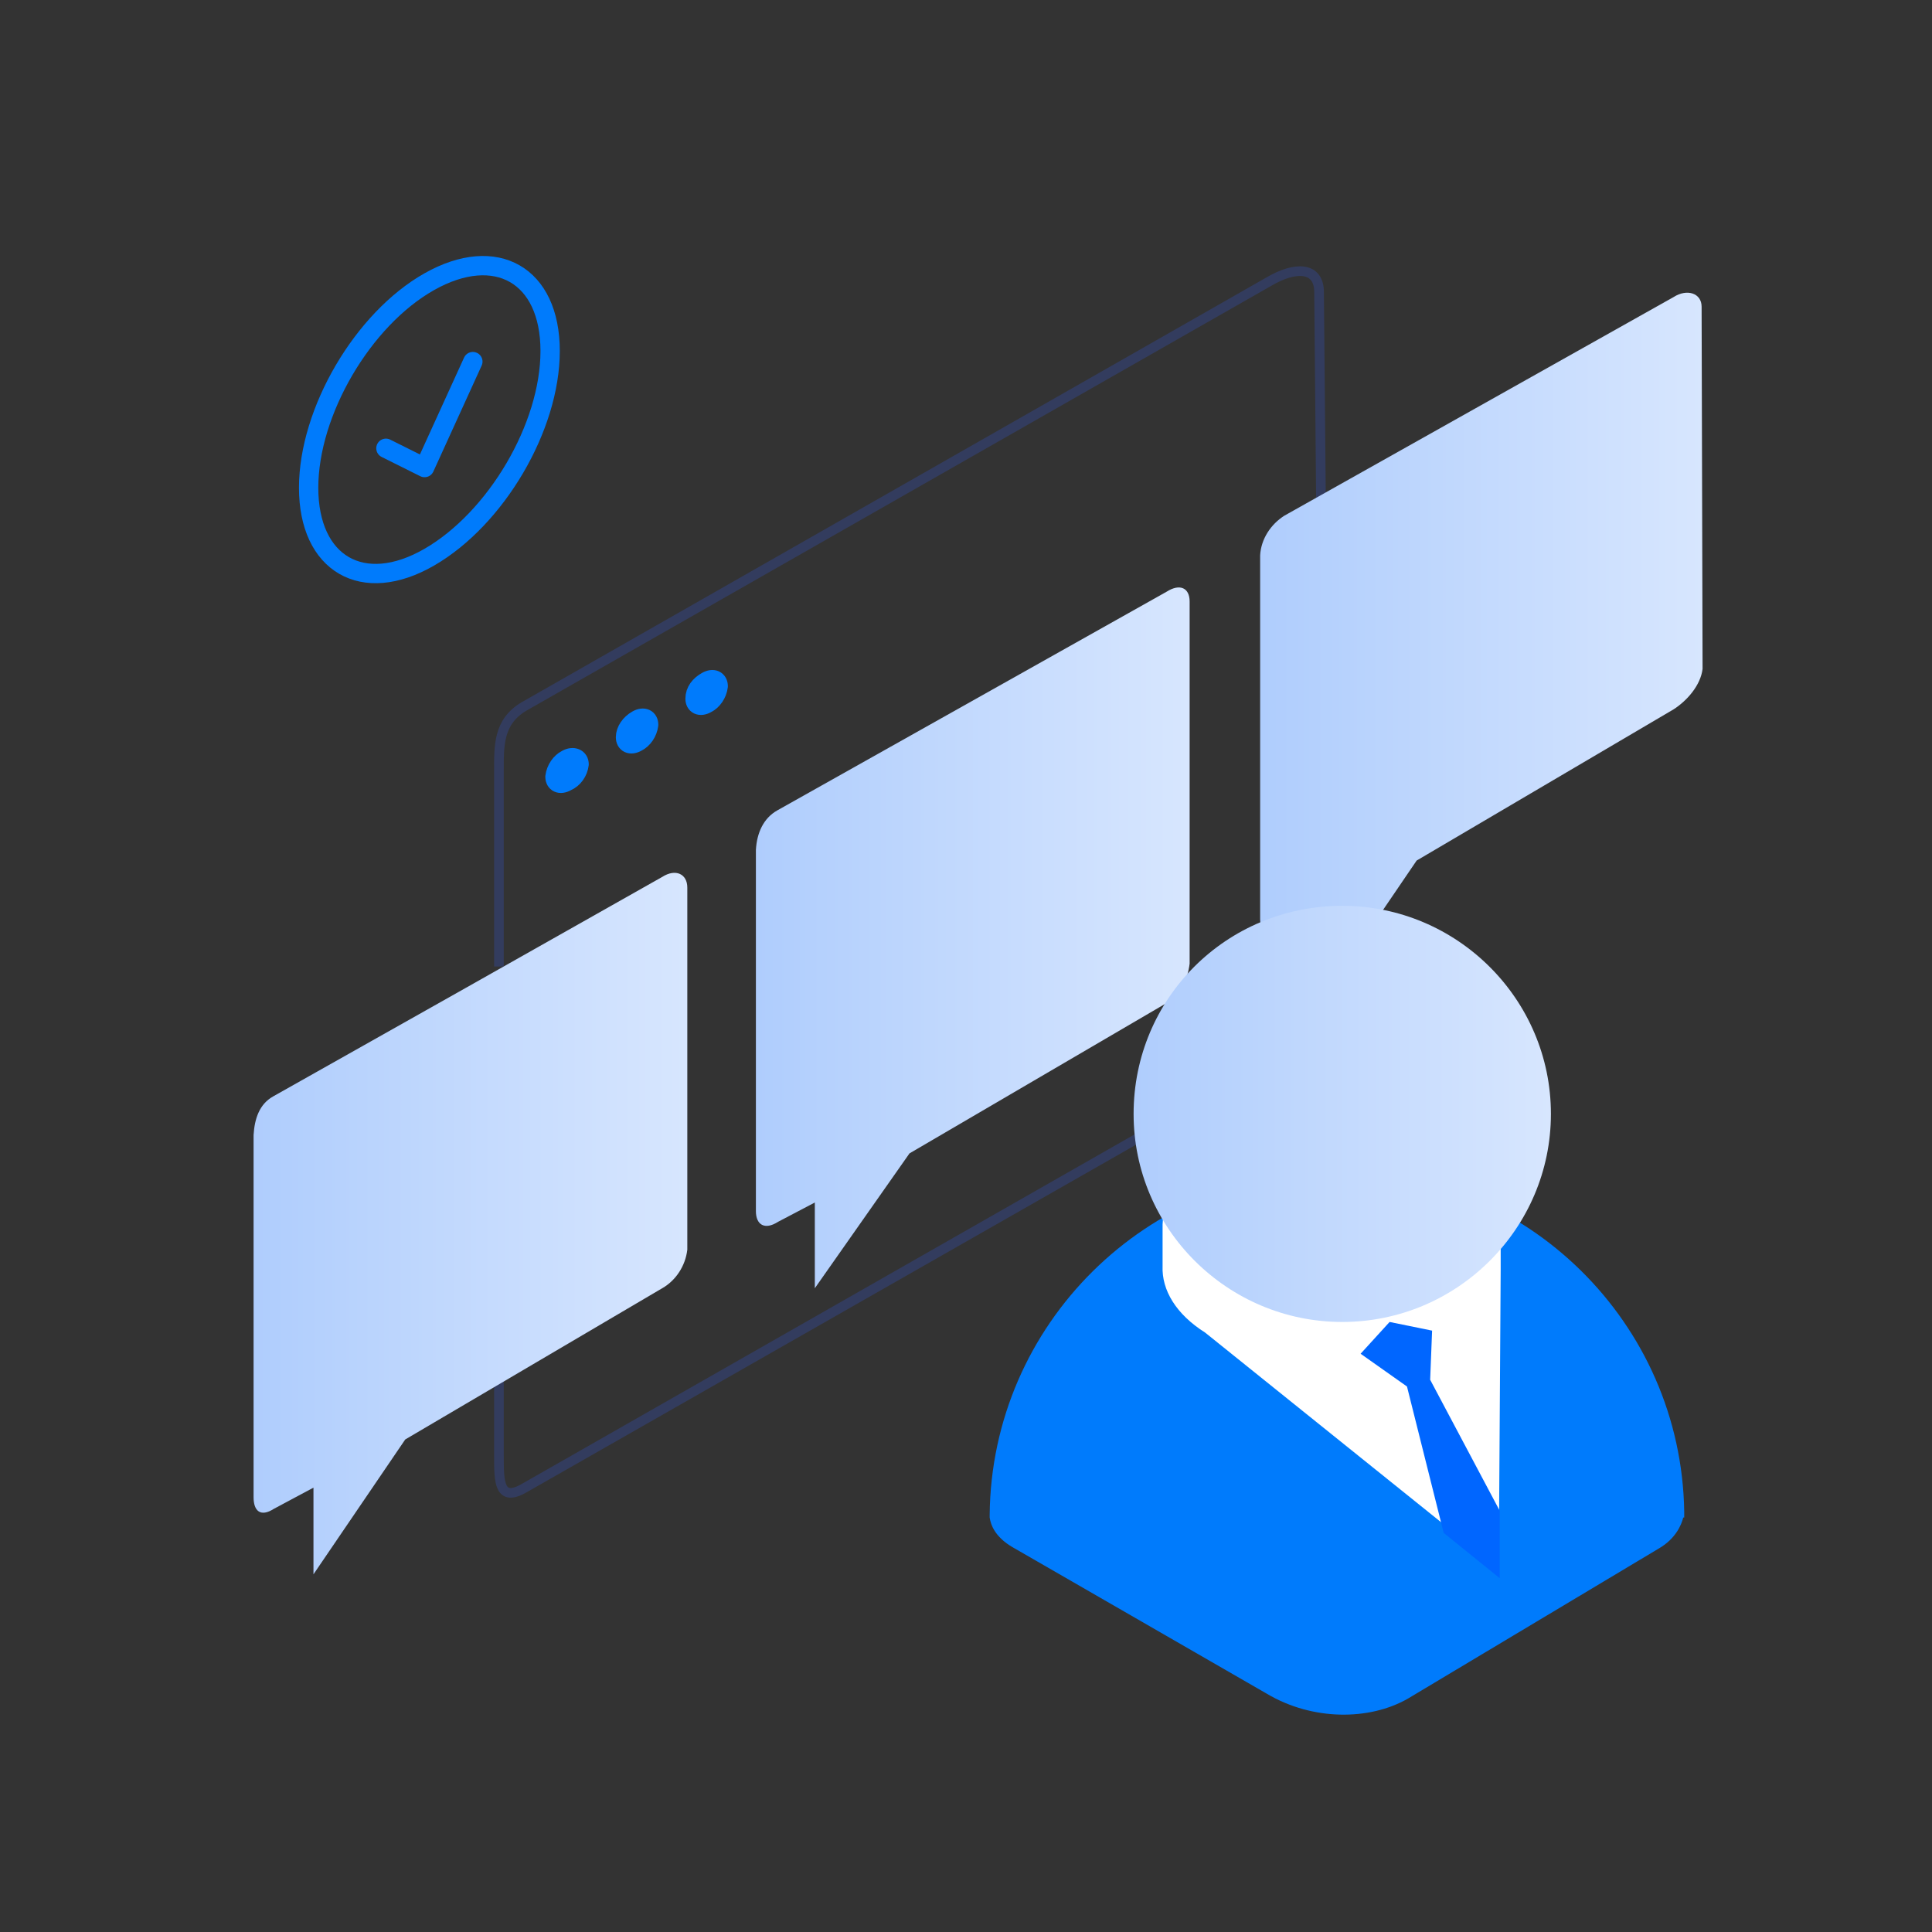
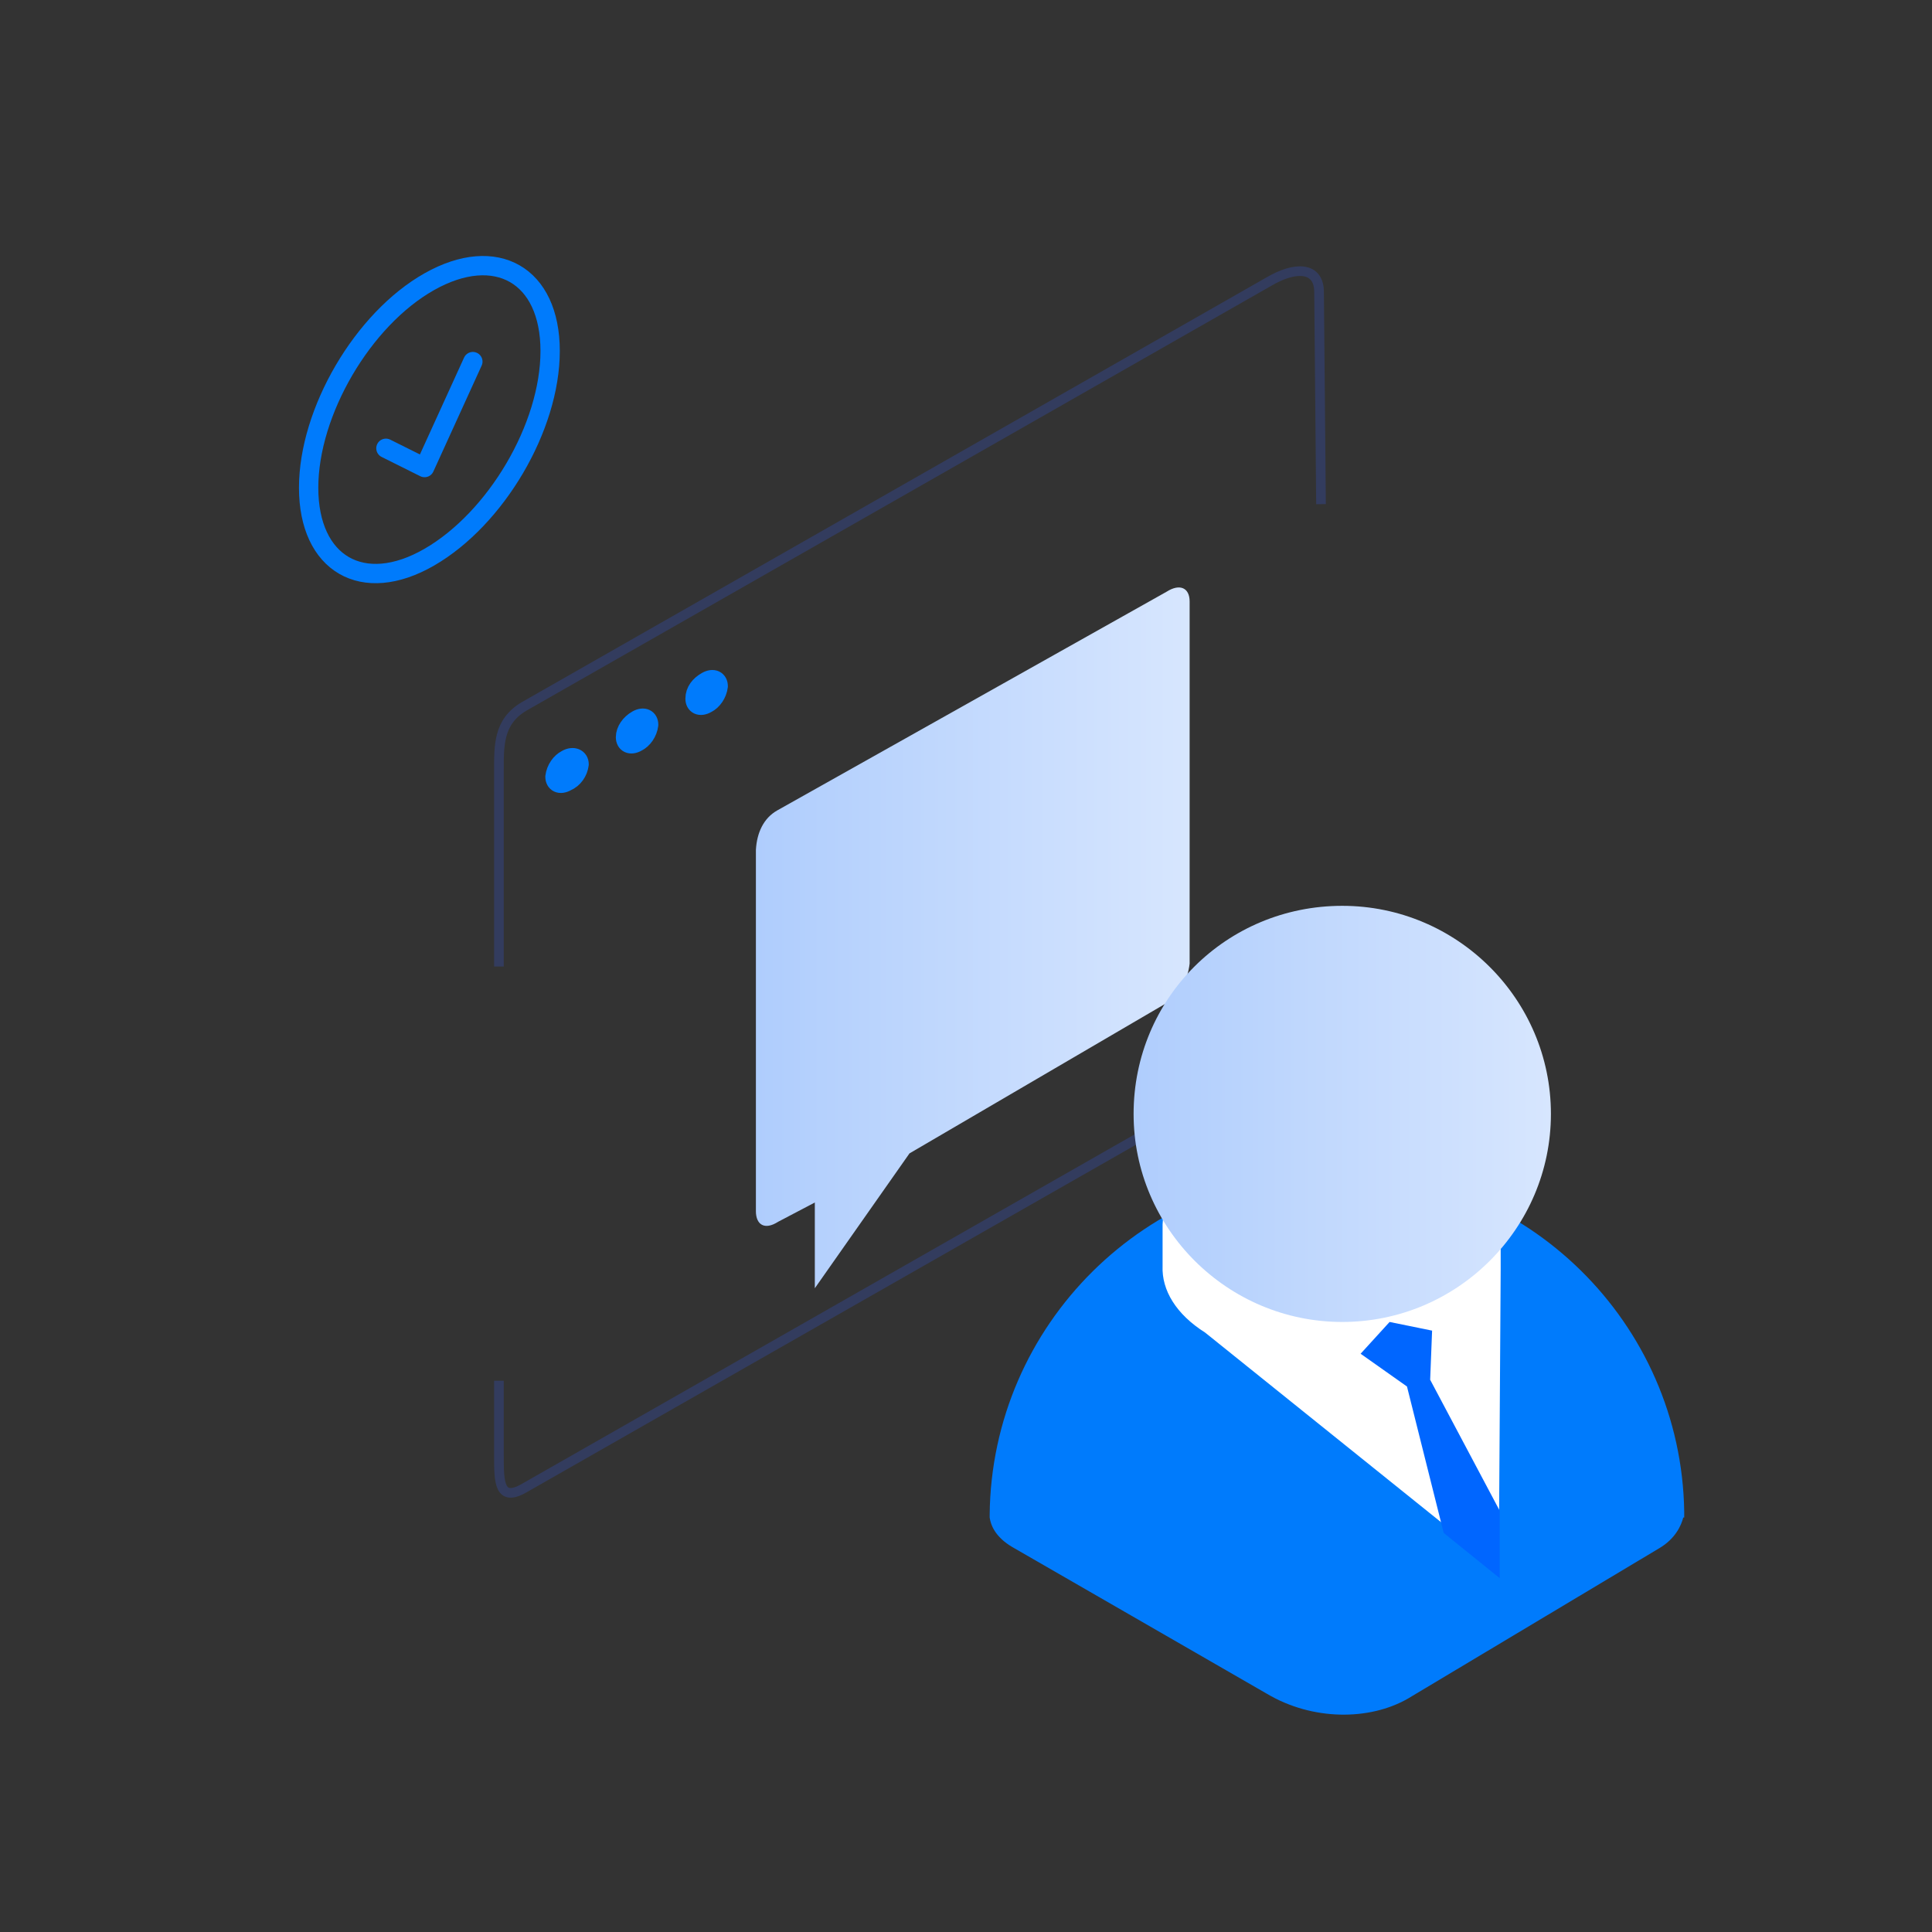
<svg xmlns="http://www.w3.org/2000/svg" width="160px" height="160px" viewBox="0 0 160 160" version="1.1">
  <rect x="0" y="0" width="160" height="160" fill="#333333" stroke="none" />
  <title>Illustration-9</title>
  <defs>
    <linearGradient x1="-3.16500105e-14%" y1="50%" x2="100%" y2="50%" id="linearGradient-1">
      <stop stop-color="#AFCDFD" offset="0%" />
      <stop stop-color="#D7E6FE" offset="100%" />
    </linearGradient>
    <linearGradient x1="-3.10280671e-14%" y1="50%" x2="100%" y2="50%" id="linearGradient-2">
      <stop stop-color="#AFCDFD" offset="0%" />
      <stop stop-color="#D7E6FE" offset="100%" />
    </linearGradient>
    <linearGradient x1="8.90156545e-15%" y1="50%" x2="100.189%" y2="50%" id="linearGradient-3">
      <stop stop-color="#AFCDFD" offset="0%" />
      <stop stop-color="#D7E6FE" offset="100%" />
    </linearGradient>
    <linearGradient x1="-0.076%" y1="49.875%" x2="99.891%" y2="49.875%" id="linearGradient-4">
      <stop stop-color="#AFCDFD" offset="0%" />
      <stop stop-color="#D7E6FE" offset="100%" />
    </linearGradient>
  </defs>
  <g id="页面-1" stroke="none" stroke-width="1" fill="none" fill-rule="evenodd">
    <g id="客户案例" transform="translate(-1335, -4896)">
      <g id="5--Reason" transform="translate(298, 4292)">
        <g id="Illustration-9" transform="translate(1037, 604)">
          <rect id="矩形" opacity="0.481" x="0" y="0" width="160" height="160" />
          <g id="faq" transform="translate(21, 22)">
            <path d="M20.32,58.043 L20.32,41.929 C20.32,39.775 20.24,37.781 22.4,36.504 L84.08,1.324 C86.24,0.048 88.24,0.048 88.24,2.202 L88.4,19.752" id="Prostokąt_zaokrąglony_1356_112_" stroke="#333C5E" stroke-width="0.8" />
            <path d="M88.16,58.841 L88.16,60.755 C88.16,62.909 86.32,64.744 84.16,66.02 L22.48,101.2 C20.32,102.476 20.32,100.721 20.32,98.567 L20.32,92.345" id="Prostokąt_zaokrąglony_1356_114_" stroke="#333C5E" stroke-width="0.8" />
            <path d="M25.92,40.892 C26.48,40.573 26.96,40.812 26.96,41.291 C26.88,41.929 26.48,42.487 25.92,42.726 C25.36,43.046 24.96,42.806 24.96,42.328 C25.04,41.689 25.44,41.131 25.92,40.892 Z" id="Elipsa_1360_21_" stroke="#007BFC" stroke-width="1.598" fill="#007BFC" stroke-linecap="round" stroke-linejoin="round" />
            <path d="M31.76,37.621 C32.32,37.302 32.72,37.541 32.72,38.02 C32.64,38.658 32.24,39.216 31.76,39.456 C31.2,39.775 30.8,39.536 30.8,39.057 C30.8,38.499 31.2,37.94 31.76,37.621 Z" id="Elipsa_1360_kopia_12_" stroke="#007BFC" stroke-width="1.598" fill="#007BFC" stroke-linecap="round" stroke-linejoin="round" />
            <path d="M37.52,34.43 C38.08,34.111 38.48,34.35 38.48,34.829 C38.4,35.467 38,36.026 37.52,36.265 C36.96,36.584 36.56,36.345 36.56,35.866 C36.56,35.228 36.96,34.749 37.52,34.43 Z" id="Elipsa_1360_kopia_2_11_" stroke="#007BFC" stroke-width="1.598" fill="#007BFC" stroke-linecap="round" stroke-linejoin="round" />
            <path d="M43.36,45.12 L75.6,27.011 C76.72,26.293 77.52,26.692 77.52,27.809 L77.52,57.804 C77.36,59.16 76.72,60.356 75.6,61.074 L54.32,73.519 L46.48,84.687 L46.48,77.587 L43.44,79.183 C42.32,79.901 41.6,79.422 41.6,78.305 L41.6,48.39 C41.68,46.954 42.24,45.758 43.36,45.12 L43.36,45.12 Z" id="Prostokąt_zaokrąglony_1356_kopia_11_5_" fill="url(#linearGradient-1)" />
-             <path d="M85.36,20.709 L117.6,2.601 C118.72,1.883 119.92,2.282 119.92,3.399 L120,33.393 C119.84,34.749 118.72,36.026 117.6,36.744 L96.32,49.268 L88.72,60.436 L88.72,53.256 L85.44,55.011 C84.32,55.729 83.36,55.251 83.36,54.134 L83.36,23.98 C83.44,22.624 84.24,21.427 85.36,20.709 L85.36,20.709 Z" id="Prostokąt_zaokrąglony_1356_kopia_11_4_" fill="url(#linearGradient-2)" />
-             <path d="M17.6,59.798 L33.84,50.624 C34.96,49.906 35.92,50.385 35.92,51.501 L35.92,81.496 C35.76,82.852 34.96,84.049 33.84,84.687 L12.56,97.211 L4.96,108.379 L4.96,101.2 L1.68,102.955 C0.56,103.673 0,103.114 0,101.998 L0,72.003 C0.08,70.647 0.48,69.45 1.6,68.812 L17.6,59.798" id="Prostokąt_zaokrąglony_1356_kopia_11_3_" fill="url(#linearGradient-3)" />
            <path d="M14.56,1.324 C20.08,-1.787 24.56,0.766 24.56,7.068 C24.56,13.37 20.08,20.949 14.56,24.139 C9.04,27.33 4.56,24.698 4.56,18.396 C4.56,12.094 9.04,4.436 14.56,1.324 Z" id="Elipsa_1549_7_" stroke="#007BFC" stroke-width="1.6" stroke-linecap="round" stroke-linejoin="round" />
            <polyline id="Kształt_1550_5_" stroke="#007BFC" stroke-width="1.6" stroke-linecap="round" stroke-linejoin="round" points="10.96 15.125 14.16 16.721 18.16 7.946" />
            <g id="user" transform="translate(60.96, 53.017)">
              <path d="M57.52,50.177 L57.52,50.656 L57.44,50.656 C57.28,51.294 56.8,52.411 55.44,53.208 L34.64,65.653 C31.44,67.488 26.72,67.488 22.96,65.254 L1.92,53.129 C0.4,52.251 0.08,51.214 0,50.656 L0,50.416 C0.16,34.701 12.96,21.938 28.8,21.938 C44.48,21.938 57.28,34.542 57.52,50.177 Z" id="路径" fill="#007BFC" />
              <path d="M18.32,20.821 C23.76,17.71 32.56,17.71 38,20.821 C40.8,22.416 42.4,24.889 42.32,26.963 L42.32,30.154 L42.16,54.884 L17.84,35.339 C15.44,33.824 14.24,31.829 14.32,29.835 L14.32,26.883 C14.24,24.091 15.52,22.416 18.32,20.821 Z" id="路径" fill="#FFFFFF" />
              <path d="M29.2,0 C38.72,0 46.48,7.738 46.48,17.231 C46.48,26.724 38.72,34.462 29.2,34.462 C19.68,34.462 11.92,26.724 11.92,17.231 C11.92,7.658 19.6,0 29.2,0 L29.2,0 Z" id="路径" fill="url(#linearGradient-4)" />
              <polygon id="路径" fill="#0066FF" points="42.24 50.097 42.24 55.681 37.6 51.932 34.56 39.807 30.72 37.094 33.12 34.462 36.64 35.18 36.48 39.248" />
            </g>
          </g>
        </g>
      </g>
    </g>
  </g>
</svg>